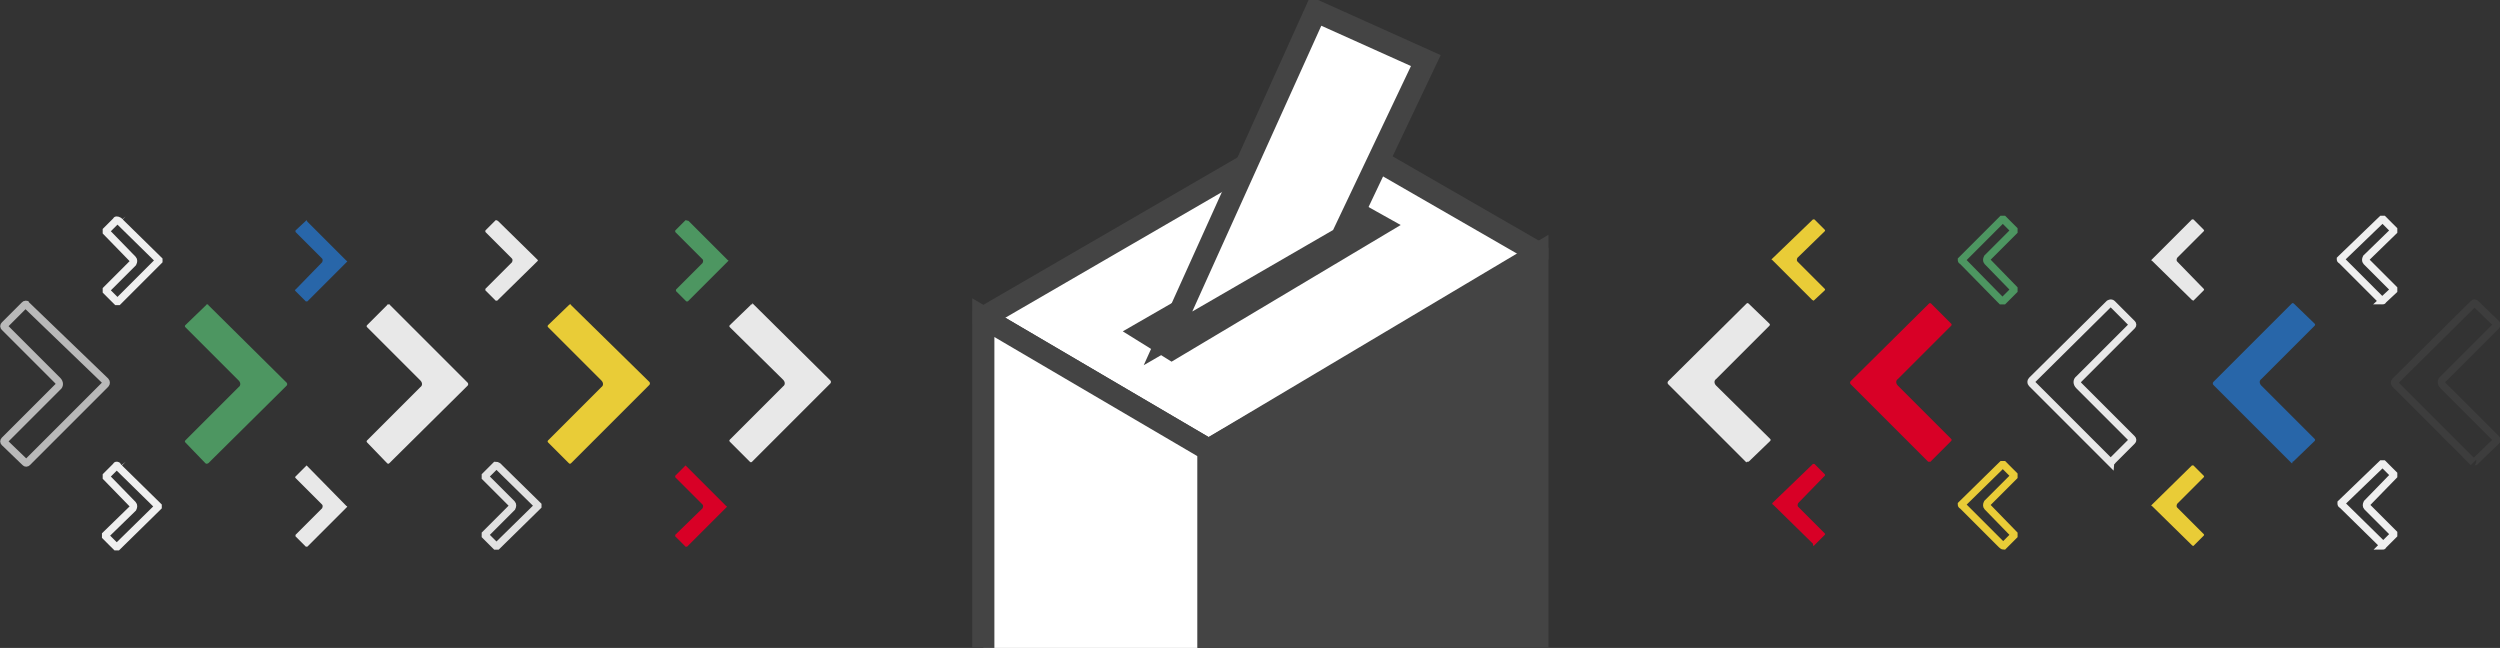
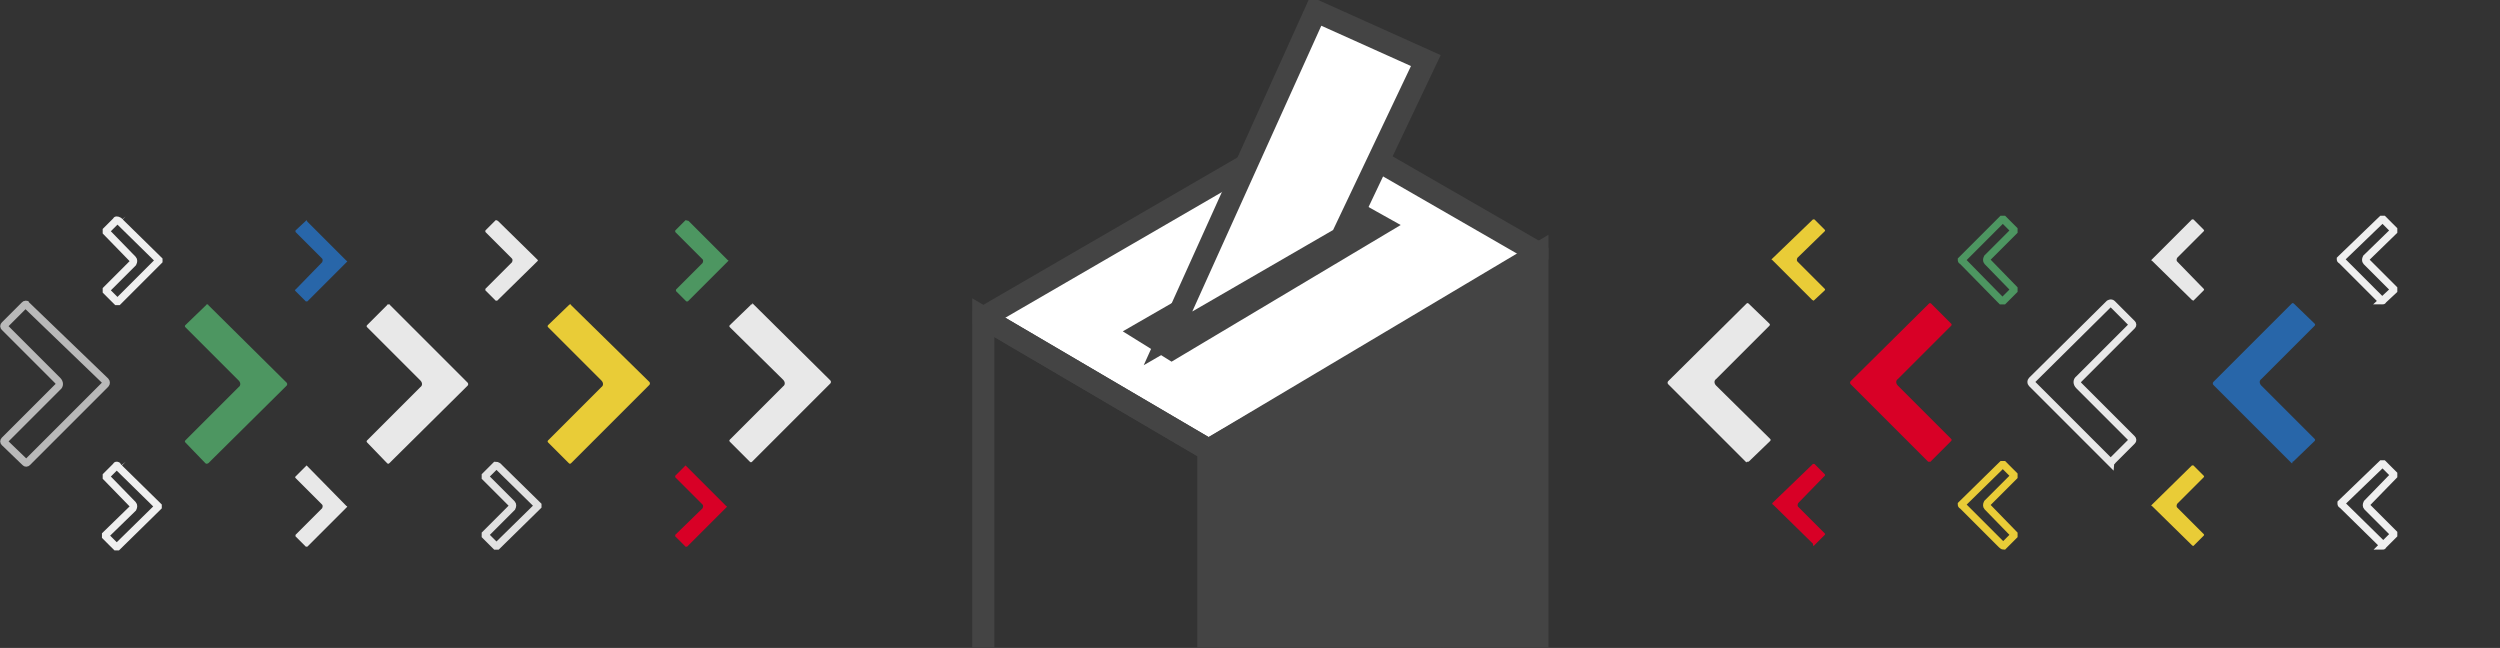
<svg xmlns="http://www.w3.org/2000/svg" xmlns:xlink="http://www.w3.org/1999/xlink" version="1.1" id="Layer_1" x="0px" y="0px" viewBox="0 0 338.4 87.7" style="enable-background:new 0 0 338.4 87.7;" xml:space="preserve">
  <rect x="0" y="0" width="338.4" height="87.7" fill="#333333" stroke="none" />
  <style type="text/css">
	.st0{clip-path:url(#SVGID_2_);}
	.st1{fill:#FFFFFF;}
	.st2{fill:none;stroke:#444444;stroke-width:3;stroke-linecap:round;stroke-line:round;}
	.st3{fill:#444444;}
	.st4{fill:none;}
	.st5{clip-path:url(#SVGID_4_);}
	.st6{clip-path:url(#SVGID_6_);}
	.st7{fill:#E9CC37;}
	.st8{fill:none;stroke:#4D9661;stroke-miterlimit:10;}
	.st9{fill:#E8E8E8;}
	.st10{fill:none;stroke:#EFEFEF;stroke-miterlimit:10;}
	.st11{fill:#D80026;}
	.st12{fill:none;stroke:#E9CC37;stroke-miterlimit:10;}
	.st13{fill:none;stroke:#E8E8E8;stroke-miterlimit:10;}
	.st14{fill:#2866A9;}
	.st15{fill:none;stroke:#3D3D3D;stroke-miterlimit:10;}
	.st16{fill:none;stroke:#E1E1E1;stroke-miterlimit:10;}
	.st17{fill:#4D9661;}
	.st18{fill:none;stroke:#B9B9B9;stroke-miterlimit:10;}
</style>
  <title>Recurso 2</title>
  <g id="Capa_2">
    <g id="Capa_1-2">
      <g id="Grupo_7042">
        <g>
          <defs>
            <rect id="SVGID_1_" x="131.7" y="0.3" width="77.9" height="95.8" />
          </defs>
          <clipPath id="SVGID_2_">
            <use xlink:href="#SVGID_1_" style="overflow:visible;" />
          </clipPath>
          <g class="st0">
            <g id="Grupo_4004">
              <g id="Grupo_4002">
                <path id="Trazado_886" class="st1" d="M133.1,43l30.5,17.9c0,0,45.4-26.2,44.7-26.6l-30.2-17.4L133.1,43z" />
              </g>
              <g id="Grupo_4003">
                <path id="Trazado_887" class="st2" d="M133.1,43l30.5,17.9c0,0,45.4-26.2,44.7-26.6l-30.2-17.4L133.1,43z" />
              </g>
            </g>
          </g>
        </g>
        <g id="Grupo_4005">
          <path id="Trazado_889" class="st3" d="M154.9,44.9l3.7,2.3l28-16.7l-3.4-1.9L154.9,44.9z" />
        </g>
        <g id="Grupo_4006">
          <path id="Trazado_890" class="st2" d="M154.9,44.9l3.7,2.3l28-16.7l-3.4-1.9L154.9,44.9z" />
        </g>
        <g id="Grupo_4007">
-           <path id="Trazado_891" class="st1" d="M133.1,43l30.5,17.9v36.6l-30.5-2L133.1,43z" />
-         </g>
+           </g>
        <g id="Grupo_4008">
          <path id="Trazado_892" class="st2" d="M133.1,43l30.5,17.9v36.6l-30.5-2L133.1,43z" />
        </g>
        <path id="Trazado_893" class="st4" d="M131.7,96.1h77.9V0.3h-77.9V96.1z" />
        <g id="Grupo_4010">
          <path id="Trazado_894" class="st3" d="M208.3,34.3v52.5l-44.7,8V60.9L208.3,34.3z" />
        </g>
        <g>
          <defs>
            <rect id="SVGID_3_" x="131.7" y="0.3" width="77.9" height="95.8" />
          </defs>
          <clipPath id="SVGID_4_">
            <use xlink:href="#SVGID_3_" style="overflow:visible;" />
          </clipPath>
          <g class="st5">
            <g id="Grupo_4012">
              <g id="Grupo_4011">
                <path id="Trazado_895" class="st2" d="M208.3,34.3v52.5l-44.7,8V60.9L208.3,34.3z" />
              </g>
            </g>
          </g>
        </g>
        <g id="Grupo_4013">
          <path id="Trazado_897" class="st1" d="M178.1,1.5L193,8.2L182.9,31l-24.2,14.2L178.1,1.5z" />
        </g>
        <g>
          <defs>
            <rect id="SVGID_5_" x="131.7" y="-1.6" width="77.9" height="95.8" />
          </defs>
          <clipPath id="SVGID_6_">
            <use xlink:href="#SVGID_5_" style="overflow:visible;" />
          </clipPath>
          <g class="st6">
            <g id="Grupo_4015">
              <g id="Grupo_4014">
                <path id="Trazado_898" class="st2" d="M178.1,1.5L193,8.2l-11.4,24l-23.5,13.6L178.1,1.5z" />
              </g>
            </g>
          </g>
        </g>
      </g>
      <g id="Grupo_6675">
        <path id="Trazado_913" class="st7" d="M245.5,40.7C245.5,40.7,245.6,40.7,245.5,40.7L245.5,40.7l1.5-1.4c0,0,0.1-0.1,0-0.2     c0,0,0,0,0,0l0,0l-3.7-3.7c-0.1-0.1-0.1-0.3,0-0.5c0,0,0,0,0,0l0,0l3.7-3.6c0,0,0.1-0.1,0-0.2c0,0,0,0,0,0l0,0l-1.4-1.4     c-0.1,0-0.1,0-0.2,0l0,0l-5.5,5.3l-0.1,0.1c0,0,0,0.1,0.1,0.1l0,0l5.4,5.4L245.5,40.7z" />
        <path id="Trazado_914" class="st8" d="M271.2,40.7C271.2,40.7,271.2,40.7,271.2,40.7L271.2,40.7l1.4-1.4c0-0.1,0-0.1,0-0.2l0,0     l-3.6-3.7c-0.1-0.1-0.1-0.3,0-0.5c0,0,0,0,0,0l0,0l3.6-3.6c0-0.1,0-0.1,0-0.2l0,0l-1.4-1.4c-0.1,0-0.1,0-0.2,0l0,0l-5.4,5.4     l-0.1,0.1c0,0,0,0.1,0.1,0.1l0,0l0,0l5.3,5.4L271.2,40.7z" />
        <path id="Trazado_915" class="st9" d="M296.9,40.7C296.9,40.7,296.9,40.7,296.9,40.7L296.9,40.7l1.4-1.4c0,0,0.1-0.1,0-0.2     c0,0,0,0,0,0l0,0l-3.6-3.7c-0.1-0.1-0.1-0.3,0-0.5l0,0l3.6-3.6c0,0,0.1-0.1,0-0.2c0,0,0,0,0,0l0,0l-1.4-1.4c-0.1,0-0.1,0-0.2,0     l0,0l-5.4,5.4l-0.1,0.1c0,0,0,0.1,0.1,0.1l0,0l5.4,5.3L296.9,40.7z" />
        <path id="Trazado_916" class="st10" d="M322.5,40.7C322.5,40.7,322.6,40.7,322.5,40.7L322.5,40.7l1.5-1.4c0-0.1,0-0.1,0-0.2l0,0     l-3.7-3.7c-0.1-0.1-0.1-0.3,0-0.5c0,0,0,0,0,0l0,0l3.7-3.6c0-0.1,0-0.1,0-0.2l0,0l-1.4-1.4c-0.1,0-0.1,0-0.2,0l0,0l-5.5,5.3     l-0.1,0.1c0,0,0,0.1,0.1,0.1l0,0l0,0l5.4,5.4L322.5,40.7z" />
        <path id="Trazado_917" class="st11" d="M245.5,73.9C245.6,73.9,245.6,73.9,245.5,73.9L245.5,73.9l1.5-1.5c0,0,0.1-0.1,0-0.2     c0,0,0,0,0,0l0,0l-3.6-3.6c-0.1-0.1-0.1-0.3,0-0.5c0,0,0,0,0,0l0,0l3.6-3.7c0,0,0.1-0.1,0-0.2c0,0,0,0,0,0l0,0l-1.4-1.4     c-0.1,0-0.1,0-0.2,0l0,0l-5.5,5.3v0.1c0,0,0,0.1,0.1,0.1l0,0l5.4,5.3C245.4,73.9,245.5,73.9,245.5,73.9z" />
        <path id="Trazado_918" class="st12" d="M271.2,73.9C271.2,73.9,271.2,73.9,271.2,73.9L271.2,73.9L271.2,73.9l1.4-1.4     c0-0.1,0-0.1,0-0.2l0,0l-3.6-3.7c-0.1-0.1-0.1-0.3,0-0.5c0,0,0,0,0,0l0,0l3.6-3.6c0-0.1,0-0.1,0-0.2l0,0l-1.4-1.4     c-0.1,0-0.1,0-0.2,0l0,0l-5.4,5.3l-0.1,0.1c0,0,0,0.1,0.1,0.1l0,0l5.3,5.3C271.1,73.9,271.2,73.9,271.2,73.9z" />
        <path id="Trazado_919" class="st7" d="M296.9,73.9C296.9,73.9,296.9,73.9,296.9,73.9L296.9,73.9l1.4-1.4c0,0,0.1-0.1,0-0.2     c0,0,0,0,0,0l0,0l-3.6-3.6c-0.1-0.1-0.1-0.3,0-0.5l0,0l3.6-3.6c0,0,0.1-0.1,0-0.2c0,0,0,0,0,0l0,0l-1.4-1.4c-0.1,0-0.1,0-0.2,0     l0,0l-5.4,5.3l-0.1,0.1c0,0,0,0.1,0.1,0.1l0,0l5.4,5.3C296.8,73.9,296.9,73.9,296.9,73.9z" />
        <path id="Trazado_920" class="st10" d="M322.5,73.9C322.5,73.9,322.6,73.9,322.5,73.9L322.5,73.9L322.5,73.9l1.5-1.5     c0-0.1,0-0.1,0-0.2l0,0l-3.6-3.6c-0.1-0.1-0.1-0.3,0-0.5c0,0,0,0,0,0l0,0l3.6-3.7c0-0.1,0-0.1,0-0.2l0,0l-1.4-1.4     c-0.1,0-0.1,0-0.2,0l0,0l-5.5,5.3v0.1c0,0,0,0.1,0.1,0.1l0,0l5.4,5.3C322.4,73.9,322.5,73.9,322.5,73.9z" />
        <path id="Trazado_921" class="st9" d="M236.6,62.5c0.1,0,0.1,0,0.2-0.1l2.8-2.7c0.1-0.1,0.1-0.2,0-0.3l-7.3-7.2     c-0.3-0.3-0.3-0.7,0-0.9l0,0l7.2-7.2c0.1-0.1,0.1-0.2,0-0.3l-2.8-2.7c-0.1-0.1-0.2-0.1-0.3,0l-10.6,10.5c-0.1,0.1-0.1,0.3,0,0.4     l10.6,10.6C236.4,62.5,236.5,62.5,236.6,62.5z" />
        <path id="Trazado_922" class="st11" d="M261.2,62.5c0.1,0,0.2,0,0.2-0.1l2.7-2.7c0.1-0.1,0.1-0.2,0-0.3l-7.2-7.2     c-0.3-0.3-0.3-0.7,0-0.9c0,0,0,0,0,0l0,0l7.2-7.2c0.1-0.1,0.1-0.2,0-0.3l-2.7-2.7c-0.1-0.1-0.2-0.1-0.3,0l-10.6,10.5     c-0.1,0.1-0.1,0.3,0,0.4L261,62.5C261,62.5,261.1,62.5,261.2,62.5z" />
        <path id="Trazado_923" class="st13" d="M285.7,62.5c0.1,0,0.2,0,0.2-0.1l2.7-2.7c0.1-0.1,0.1-0.2,0-0.3l-7.2-7.2     c-0.3-0.3-0.3-0.7,0-0.9c0,0,0,0,0,0l0,0l7.2-7.2c0.1-0.1,0.1-0.2,0-0.3l-2.7-2.7c-0.1-0.1-0.2-0.1-0.4,0L275,51.5     c-0.1,0.1-0.1,0.3,0,0.4l10.6,10.6C285.6,62.5,285.7,62.5,285.7,62.5z" />
        <path id="Trazado_924" class="st14" d="M310.3,62.5c0.1,0,0.1,0,0.2-0.1l2.8-2.7c0.1-0.1,0.1-0.2,0-0.3l-7.2-7.2     c-0.3-0.3-0.3-0.7,0-0.9l0,0l7.2-7.2c0.1-0.1,0.1-0.2,0-0.3l-2.8-2.7c-0.1-0.1-0.2-0.1-0.3,0l-10.6,10.6c-0.1,0.1-0.1,0.3,0,0.4     l10.6,10.6H310.3z" />
-         <path id="Trazado_925" class="st15" d="M334.9,62.5c0.1,0,0.2,0,0.2-0.1l2.8-2.7c0.1-0.1,0.1-0.2,0-0.3l-7.2-7.2     c-0.3-0.3-0.3-0.7,0-0.9c0,0,0,0,0,0l0,0l7.2-7.2c0.1-0.1,0.1-0.2,0-0.3l-2.8-2.7c-0.1-0.1-0.2-0.1-0.3,0l-10.6,10.5     c-0.1,0.1-0.1,0.3,0,0.4l10.6,10.6C334.7,62.5,334.8,62.5,334.9,62.5z" />
      </g>
      <g id="Grupo_6674">
        <path id="Trazado_900" class="st11" d="M92.8,63C92.7,63,92.7,63,92.8,63L92.8,63l-1.4,1.4c0,0.1,0,0.1,0,0.2l0,0l3.7,3.7     c0.1,0.1,0.1,0.3,0,0.5l0,0l-3.7,3.6c0,0.1,0,0.1,0,0.2l0,0l1.4,1.4c0.1,0,0.1,0,0.2,0l0,0l5.3-5.3l0.1-0.1c0,0,0-0.1-0.1-0.1     l0,0l-5.3-5.3C92.8,63,92.8,63,92.8,63z" />
        <path id="Trazado_901" class="st16" d="M67.1,63C67.1,63,67.1,63,67.1,63L67.1,63l-1.4,1.4c0,0.1,0,0.1,0,0.2l0,0l3.6,3.6     c0.1,0.1,0.1,0.3,0,0.5c0,0,0,0,0,0l0,0l-3.6,3.6c0,0.1,0,0.1,0,0.2l0,0l1.4,1.4c0.1,0,0.1,0,0.2,0l0,0l5.4-5.3l0.1-0.1     c0,0,0-0.1,0-0.1c0,0,0,0,0,0l0,0l-5.4-5.3C67.2,63,67.2,63,67.1,63z" />
        <path id="Trazado_902" class="st9" d="M41.5,63C41.4,63,41.4,63,41.5,63L41.5,63L40,64.5c0,0-0.1,0.1,0,0.2c0,0,0,0,0,0l0,0     l3.6,3.6c0.1,0.1,0.1,0.3,0,0.5l0,0L40,72.4c0,0.1,0,0.1,0,0.2l0,0l1.4,1.4c0.1,0,0.1,0,0.2,0l0,0l5.3-5.3l0.1-0.1     c0,0,0-0.1-0.1-0.1l0,0L41.5,63C41.5,63,41.5,63,41.5,63z" />
        <path id="Trazado_903" class="st10" d="M15.8,63C15.8,63,15.7,63,15.8,63L15.8,63l-1.4,1.4c0,0.1,0,0.1,0,0.2l0,0l3.6,3.7     c0.1,0.1,0.1,0.3,0,0.5c0,0,0,0,0,0l0,0l-3.7,3.6c0,0.1,0,0.1,0,0.2l0,0l1.4,1.4c0.1,0,0.1,0,0.2,0l0,0l5.4-5.3l0.1-0.1     c0,0,0-0.1,0-0.1c0,0,0,0,0,0l0,0l-5.4-5.3C15.9,63,15.9,63,15.8,63z" />
        <path id="Trazado_904" class="st17" d="M92.8,29.8C92.7,29.8,92.7,29.8,92.8,29.8L92.8,29.8l-1.4,1.4c0,0.1,0,0.1,0,0.2l0,0     l3.7,3.7c0.1,0.1,0.1,0.3,0,0.5l0,0l-3.6,3.6c0,0.1,0,0.1,0,0.2l0,0l1.4,1.4c0.1,0,0.1,0,0.2,0l0,0l5.4-5.4l0.1-0.1     c0,0,0-0.1-0.1-0.1l0,0l-5.3-5.3C92.8,29.8,92.8,29.8,92.8,29.8z" />
        <path id="Trazado_905" class="st9" d="M67.1,29.8C67.1,29.8,67.1,29.8,67.1,29.8L67.1,29.8l-1.4,1.4c0,0.1,0,0.1,0,0.2l0,0     l3.6,3.6c0.1,0.1,0.1,0.3,0,0.5c0,0,0,0,0,0l0,0l-3.6,3.6c0,0.1,0,0.1,0,0.2l0,0l1.4,1.4c0.1,0,0.1,0,0.2,0l0,0l5.4-5.3l0.1-0.1     c0,0,0-0.1,0-0.1c0,0,0,0,0,0l0,0l-5.4-5.3C67.2,29.8,67.2,29.8,67.1,29.8z" />
        <path id="Trazado_906" class="st14" d="M41.5,29.8C41.4,29.8,41.4,29.8,41.5,29.8L41.5,29.8L40,31.2c0,0,0,0.1,0,0.2l0,0l3.6,3.6     c0.1,0.1,0.1,0.3,0,0.5l0,0L40,39.2c-0.1,0-0.1,0.1,0,0.2c0,0,0,0,0,0l0,0l1.4,1.4c0.1,0,0.1,0,0.2,0l0,0l5.4-5.4H47     c0,0,0-0.1-0.1-0.1l0,0L41.6,30C41.5,29.8,41.5,29.8,41.5,29.8z" />
        <path id="Trazado_907" class="st10" d="M15.8,29.8C15.8,29.8,15.7,29.8,15.8,29.8L15.8,29.8l-1.4,1.4c0,0.1,0,0.1,0,0.2l0,0     l3.6,3.7c0.1,0.1,0.1,0.3,0,0.5c0,0,0,0,0,0l0,0l-3.6,3.6c0,0.1,0,0.1,0,0.2l0,0l1.4,1.4c0.1,0,0.1,0,0.2,0l0,0l5.4-5.4l0.1-0.1     c0,0,0-0.1,0-0.1c0,0,0,0,0,0l0,0l-5.4-5.3C15.9,29.8,15.9,29.8,15.8,29.8z" />
        <path id="Trazado_908" class="st9" d="M101.8,41.2c-0.1,0-0.2,0-0.2,0.1L98.8,44c-0.1,0.1-0.1,0.2,0,0.3l7.2,7.1     c0.3,0.3,0.3,0.7,0,0.9c0,0,0,0,0,0l0,0l-7.2,7.2c-0.1,0.1-0.1,0.2,0,0.3l2.7,2.7c0.1,0.1,0.2,0.1,0.3,0l10.6-10.6     c0.1-0.1,0.1-0.3,0-0.4l-10.6-10.5C101.9,41.2,101.8,41.2,101.8,41.2z" />
        <path id="Trazado_909" class="st7" d="M77.2,41.2c-0.1,0-0.1,0-0.2,0.1L74.2,44c-0.1,0.1-0.1,0.2,0,0.3l7.2,7.2     c0.3,0.3,0.3,0.7,0,0.9l0,0l-7.2,7.2c-0.1,0.1-0.1,0.2,0,0.3l2.8,2.8c0.1,0.1,0.2,0.1,0.3,0l10.6-10.6c0.1-0.1,0.1-0.3,0-0.4     L77.3,41.3C77.3,41.2,77.3,41.2,77.2,41.2z" />
        <path id="Trazado_910" class="st9" d="M52.6,41.2c-0.1,0-0.2,0-0.2,0.1L49.7,44c-0.1,0.1-0.1,0.2,0,0.3l7.2,7.2     c0.3,0.3,0.3,0.7,0,0.9c0,0,0,0,0,0l0,0l-7.2,7.2c-0.1,0.1-0.1,0.2,0,0.3l2.7,2.8c0.1,0.1,0.2,0.1,0.3,0l10.6-10.5     c0.1-0.1,0.1-0.3,0-0.4L52.8,41.3C52.8,41.2,52.7,41.2,52.6,41.2z" />
        <path id="Trazado_911" class="st17" d="M28.1,41.2c-0.1,0-0.2,0-0.2,0.1L25.1,44c-0.1,0.1-0.1,0.2,0,0.3l7.2,7.2     c0.3,0.3,0.3,0.7,0,0.9c0,0,0,0,0,0l0,0l-7.2,7.2c-0.1,0.1-0.1,0.2,0,0.3l2.7,2.8c0.1,0.1,0.2,0.1,0.4,0l10.6-10.5     c0.1-0.1,0.1-0.3,0-0.4L28.2,41.3C28.2,41.2,28.1,41.2,28.1,41.2z" />
        <path id="Trazado_912" class="st18" d="M3.5,41.2c-0.1,0-0.1,0-0.2,0.1L0.6,44c-0.1,0.1-0.1,0.2,0,0.3l7.2,7.2     c0.3,0.3,0.3,0.7,0,0.9l0,0l-7.2,7.2c-0.1,0.1-0.1,0.2,0,0.3l2.8,2.7c0.1,0.1,0.2,0.1,0.3,0l10.6-10.6c0.1-0.1,0.1-0.3,0-0.4     L3.6,41.3C3.6,41.2,3.6,41.2,3.5,41.2z" />
      </g>
      <g id="Grupo_7023">
        <rect id="Rectángulo_19" x="59.5" y="87.7" class="st1" width="230.4" height="12.7" />
      </g>
    </g>
  </g>
</svg>